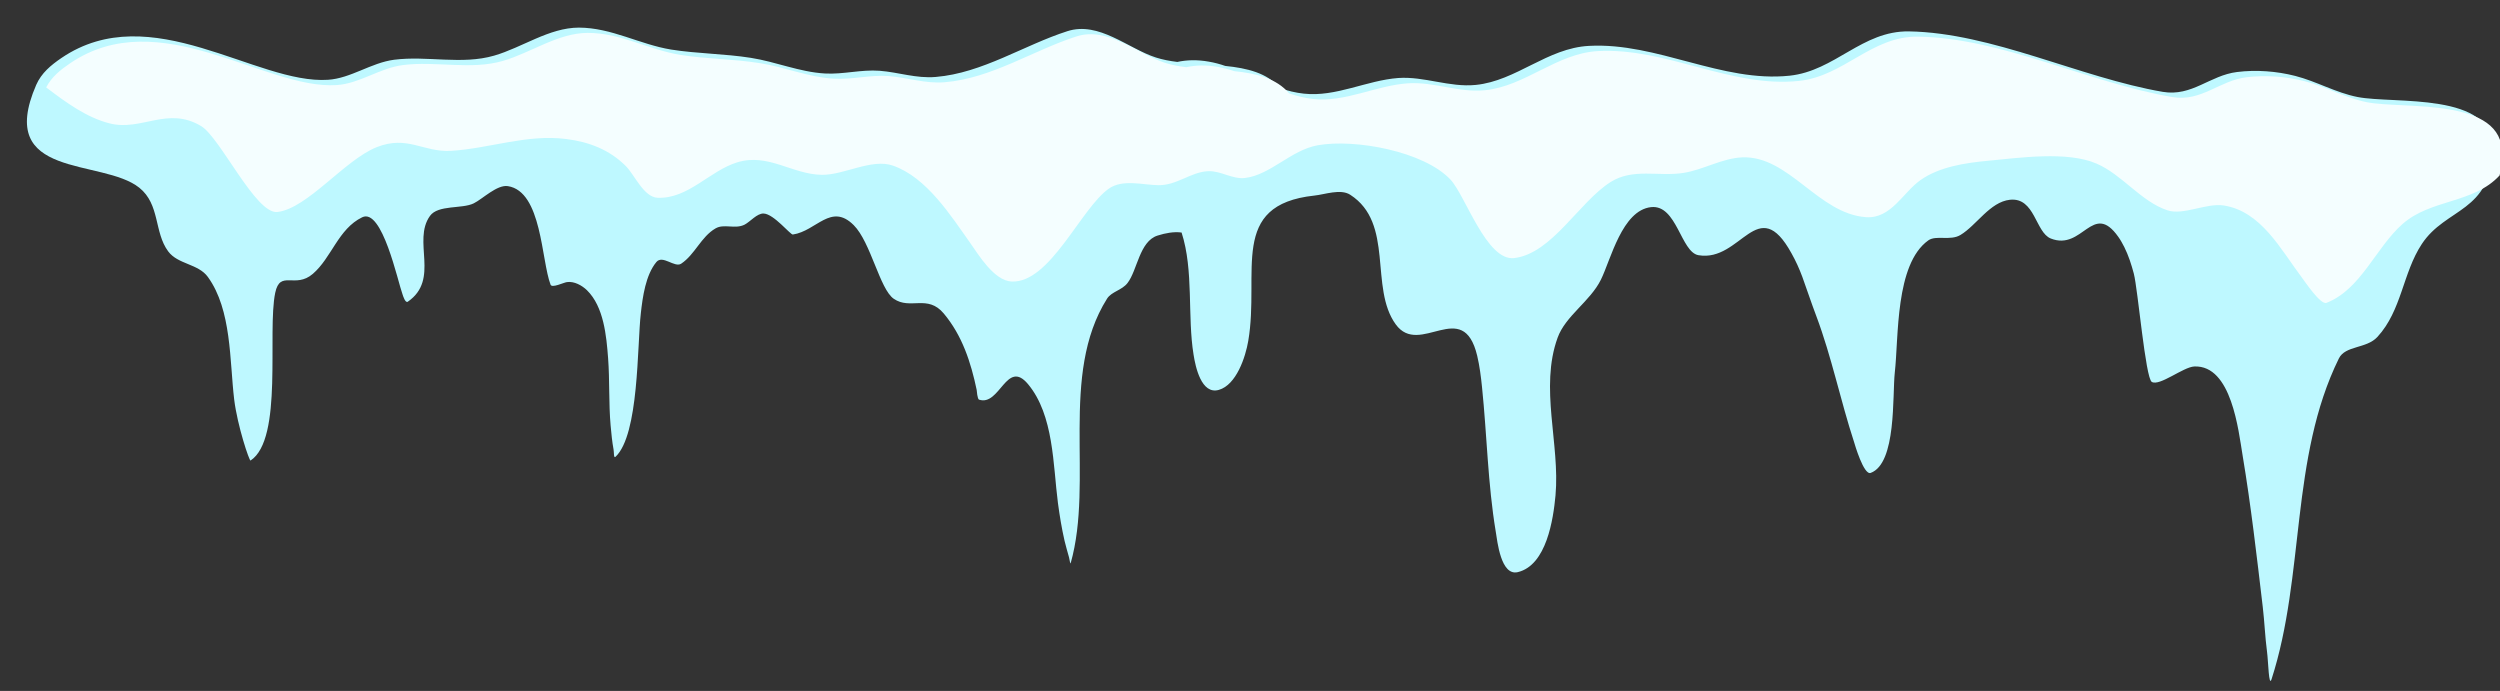
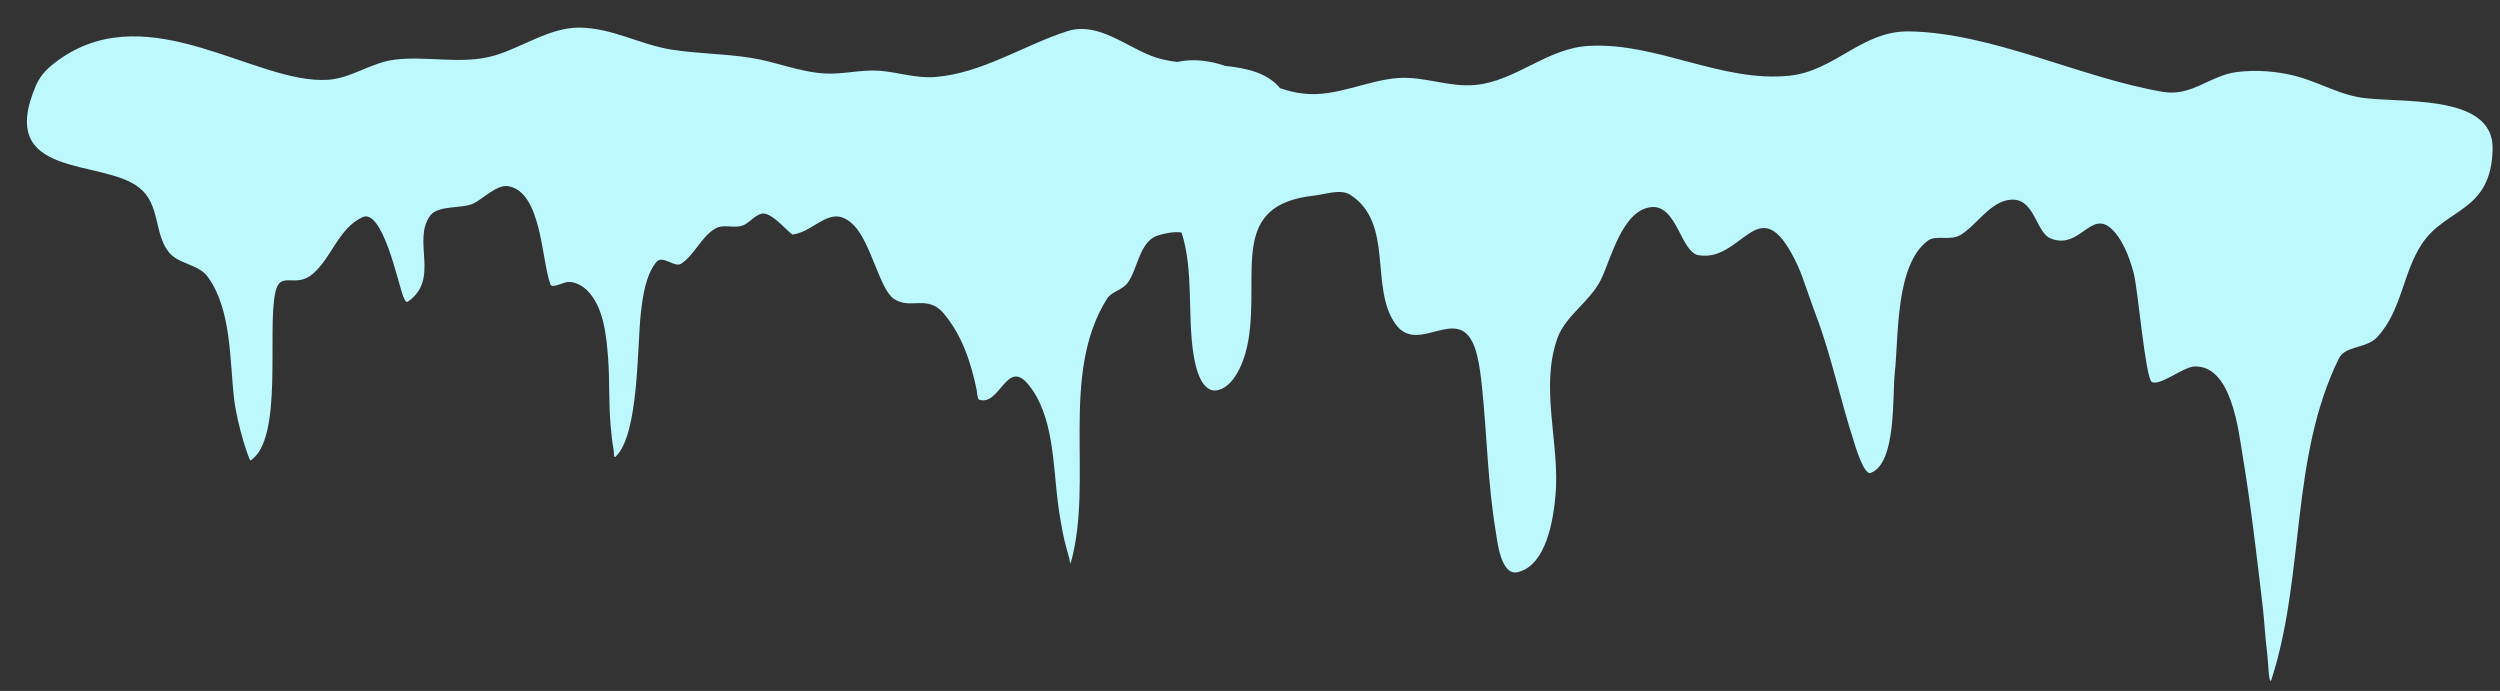
<svg xmlns="http://www.w3.org/2000/svg" clip-rule="evenodd" fill-rule="evenodd" height="134.4" preserveAspectRatio="xMidYMid meet" stroke-linejoin="round" stroke-miterlimit="2" version="1.0" viewBox="4.1 181.1 486.3 134.4" width="486.3" zoomAndPan="magnify">
  <rect x="4.1" y="181.1" width="486.3" height="134.4" fill="#333333" stroke="none" />
  <g>
    <g>
      <path d="M0 0H500V500H0z" fill="none" transform="translate(.2 .64)" />
      <g>
        <g>
          <g id="change1_1">
            <path d="M2418.17,1415.68C2419.06,1415.49 2420.03,1415.45 2421.16,1415.65C2421.7,1415.74 2422.22,1415.88 2422.74,1416.06C2424.82,1416.27 2426.76,1416.73 2427.96,1418.18C2428.7,1418.43 2429.45,1418.62 2430.23,1418.7C2433.28,1419.04 2436.22,1417.43 2439.22,1417.21C2441.72,1417.04 2444.08,1418.12 2446.6,1417.87C2450.48,1417.48 2453.4,1414.36 2457.39,1414.15C2463.89,1413.8 2470.03,1417.67 2476.5,1416.99C2480.83,1416.53 2483.4,1412.7 2487.87,1412.77C2495.81,1412.9 2504.17,1417.18 2512.05,1418.53C2514.83,1419 2516.53,1416.96 2519.12,1416.64C2520.95,1416.41 2522.89,1416.56 2524.66,1417.01C2526.69,1417.53 2528.53,1418.61 2530.6,1419.02C2534.11,1419.71 2543.59,1418.48 2543.47,1423.98C2543.33,1430.04 2539.02,1429.53 2536.72,1433.03C2534.9,1435.79 2534.82,1439.35 2532.49,1441.88C2531.45,1443.01 2529.43,1442.68 2528.82,1443.93C2524.16,1453.42 2525.61,1464.58 2522.41,1474.48C2522.14,1475.31 2522.1,1472.75 2521.98,1471.88C2521.79,1470.45 2521.74,1469.01 2521.57,1467.58C2521,1462.76 2520.45,1457.94 2519.65,1453.15C2519.26,1450.83 2518.61,1444.54 2515.05,1444.69C2513.99,1444.74 2511.74,1446.6 2511,1446.16C2510.4,1445.8 2509.68,1437.36 2509.29,1435.85C2509.06,1434.98 2508.78,1434.11 2508.38,1433.31C2508.2,1432.97 2508.03,1432.64 2507.81,1432.34C2505.37,1428.89 2504.43,1433.71 2501.38,1432.5C2499.91,1431.92 2499.88,1428.55 2497.48,1428.81C2495.58,1429.02 2494.31,1431.24 2492.78,1432.16C2491.81,1432.75 2490.46,1432.15 2489.71,1432.68C2486.54,1434.95 2486.9,1441.91 2486.52,1445.26C2486.28,1447.45 2486.7,1453.92 2484.22,1454.83C2483.56,1455.07 2482.69,1452.06 2482.64,1451.89C2481.34,1447.92 2480.51,1443.79 2479.04,1439.88C2478.57,1438.64 2478.16,1437.39 2477.71,1436.15C2477.42,1435.37 2477.09,1434.64 2476.68,1433.91C2473.46,1428.07 2471.89,1434.78 2467.82,1434.09C2466.14,1433.81 2465.76,1429.25 2463.31,1429.51C2460.54,1429.81 2459.47,1434.51 2458.52,1436.43C2457.5,1438.49 2455.15,1439.87 2454.4,1441.95C2452.67,1446.72 2454.64,1452.07 2454.2,1456.97C2453.99,1459.23 2453.35,1463.62 2450.61,1464.28C2448.99,1464.67 2448.66,1461.35 2448.5,1460.38C2447.75,1455.86 2447.67,1451.23 2447.2,1446.67C2447.1,1445.67 2446.97,1444.65 2446.74,1443.67C2445.39,1438.02 2441.27,1443.84 2438.98,1440.68C2436.44,1437.18 2438.87,1431.05 2434.64,1428.33C2433.72,1427.74 2432.22,1428.31 2431.23,1428.41C2423.03,1429.29 2426.05,1435.69 2424.93,1442.26C2424.67,1443.79 2423.8,1446.44 2422.13,1446.92C2420.46,1447.4 2419.9,1444.71 2419.72,1443.56C2419.12,1439.88 2419.75,1435.55 2418.58,1431.93C2417.85,1431.83 2417.05,1431.98 2416.29,1432.22C2414.56,1432.77 2414.37,1435.53 2413.43,1436.74C2412.9,1437.43 2411.9,1437.56 2411.48,1438.23C2406.91,1445.49 2410.23,1455.56 2408.02,1463.41C2407.97,1463.59 2407.91,1463.06 2407.86,1462.88C2407.74,1462.47 2407.52,1461.67 2407.43,1461.29C2407.16,1460.11 2406.96,1458.89 2406.8,1457.69C2406.33,1454.09 2406.42,1449.33 2403.95,1446.37C2401.91,1443.93 2401.27,1448.51 2399.29,1447.85C2399.12,1447.8 2399.07,1446.97 2399.06,1446.92C2398.51,1444.29 2397.68,1441.74 2395.93,1439.65C2394.38,1437.79 2392.74,1439.33 2391.16,1438.24C2389.83,1437.33 2388.97,1432.85 2387.35,1431.23C2385.18,1429.06 2383.8,1431.79 2381.55,1432.12C2381.32,1432.16 2379.74,1430.16 2378.77,1430.12C2378.14,1430.09 2377.48,1430.91 2376.95,1431.18C2376.04,1431.64 2374.99,1431.06 2374.18,1431.54C2372.81,1432.33 2372.22,1434.03 2370.91,1434.9C2370.29,1435.31 2369.14,1434.03 2368.55,1434.74C2367.52,1435.98 2367.24,1438.08 2367.07,1439.6C2366.71,1442.68 2366.91,1451.19 2364.65,1453.3C2364.47,1453.46 2364.52,1452.84 2364.47,1452.6C2364.33,1451.84 2364.26,1451.08 2364.19,1450.32C2364,1448.17 2364.11,1446.04 2363.95,1443.9C2363.79,1441.78 2363.54,1438.99 2361.93,1437.42C2361.45,1436.96 2360.72,1436.56 2360.04,1436.65C2359.74,1436.68 2358.6,1437.25 2358.47,1436.9C2357.58,1434.59 2357.65,1428.01 2354.4,1427.51C2353.37,1427.35 2351.99,1428.74 2351.15,1429.15C2350.05,1429.7 2347.75,1429.27 2346.98,1430.35C2345.27,1432.74 2347.96,1436.38 2344.87,1438.52C2344.63,1438.68 2344.41,1437.95 2344.37,1437.83C2343.92,1436.62 2342.43,1429.54 2340.52,1430.48C2338.24,1431.59 2337.62,1434.32 2335.82,1435.87C2334.13,1437.32 2332.71,1435.45 2332.24,1437.67C2331.46,1441.4 2333.03,1451.59 2329.89,1453.65C2329.78,1453.73 2328.64,1450.36 2328.33,1447.83C2327.89,1444.15 2328.1,1439.31 2325.83,1436.17C2324.91,1434.89 2322.97,1434.98 2322.04,1433.72C2320.69,1431.9 2321.28,1429.25 2319.29,1427.66C2315.74,1424.83 2305.55,1426.9 2309.47,1417.87C2309.97,1416.73 2310.87,1415.99 2311.88,1415.3C2320.41,1409.51 2330.44,1417.84 2337.27,1417.38C2339.45,1417.24 2341.36,1415.76 2343.57,1415.47C2346.7,1415.07 2350.02,1415.97 2353.09,1415.08C2355.74,1414.32 2358.34,1412.41 2361.17,1412.41C2364.29,1412.42 2366.95,1414.01 2369.95,1414.5C2372.47,1414.9 2375.03,1414.89 2377.55,1415.29C2379.93,1415.66 2382.17,1416.64 2384.6,1416.78C2386.33,1416.88 2388.06,1416.39 2389.8,1416.52C2391.62,1416.66 2393.3,1417.27 2395.16,1417.11C2399.62,1416.74 2403.55,1414.08 2407.7,1412.75C2410.7,1411.78 2413.49,1414.41 2416.14,1415.26C2416.76,1415.46 2417.45,1415.59 2418.17,1415.68Z" fill="#bef8ff" transform="matrix(2.042 0 0 2.042 -4704.798 -2697.67)" />
          </g>
          <g id="change2_1">
-             <path d="M2311.84,1393.5C2312.37,1392.47 2313.24,1391.77 2314.2,1391.12C2323.03,1385.13 2333.4,1393.75 2340.46,1393.27C2342.72,1393.12 2344.69,1391.59 2346.98,1391.3C2350.22,1390.88 2353.65,1391.81 2356.82,1390.89C2359.56,1390.1 2362.26,1388.13 2365.18,1388.13C2368.41,1388.13 2371.16,1389.78 2374.26,1390.29C2376.87,1390.71 2379.52,1390.69 2382.12,1391.11C2384.58,1391.49 2386.9,1392.5 2389.41,1392.64C2391.21,1392.75 2392.99,1392.25 2394.79,1392.38C2396.68,1392.53 2398.41,1393.15 2400.34,1392.99C2404.95,1392.61 2409.02,1389.86 2413.31,1388.48C2416.41,1387.48 2419.3,1390.19 2422.03,1391.08C2422.68,1391.29 2423.39,1391.42 2424.13,1391.51C2425.05,1391.31 2426.06,1391.27 2427.22,1391.48C2427.78,1391.58 2428.32,1391.72 2428.86,1391.9C2431.02,1392.12 2433.01,1392.6 2434.26,1394.09C2435.02,1394.35 2435.8,1394.55 2436.61,1394.64C2439.76,1394.99 2442.8,1393.32 2445.91,1393.1C2448.5,1392.91 2450.93,1394.04 2453.53,1393.78C2457.55,1393.38 2460.58,1390.14 2464.7,1389.92C2471.43,1389.57 2477.77,1393.57 2484.47,1392.86C2488.94,1392.39 2491.6,1388.43 2496.23,1388.5C2504.44,1388.63 2513.09,1393.07 2521.24,1394.45C2524.11,1394.94 2525.87,1392.83 2528.55,1392.5C2530.44,1392.27 2532.44,1392.42 2534.28,1392.89C2536.38,1393.42 2538.28,1394.54 2540.42,1394.96C2544.05,1395.67 2553.86,1394.41 2553.73,1400.09C2553.71,1400.89 2553.62,1401.57 2553.48,1402.17C2550.91,1404.96 2546.71,1404.48 2543.91,1406.96C2541.27,1409.3 2539.83,1413.39 2536.43,1414.72C2535.84,1414.95 2534.24,1412.53 2533.97,1412.18C2531.93,1409.47 2530,1405.71 2526.32,1405.13C2524.62,1404.86 2522.34,1406.12 2520.78,1405.61C2518.16,1404.75 2516.32,1402.09 2513.77,1401C2510.87,1399.75 2506.15,1400.44 2503.04,1400.73C2500.84,1400.94 2498.29,1401.32 2496.44,1402.63C2494.71,1403.85 2493.54,1406.46 2491.07,1406.28C2486.36,1405.94 2483.48,1400.2 2478.88,1400.39C2476.89,1400.48 2475.06,1401.61 2473.11,1401.92C2470.66,1402.31 2468.14,1401.42 2465.92,1402.82C2462.81,1404.79 2460.15,1409.86 2456.43,1410.31C2453.7,1410.64 2451.62,1404.12 2450.14,1402.57C2447.52,1399.79 2440.72,1398.54 2437.07,1399.2C2434.43,1399.68 2432.44,1402.11 2429.92,1402.42C2428.68,1402.57 2427.55,1401.71 2426.31,1401.75C2424.59,1401.81 2423.21,1403.16 2421.38,1403.13C2419.84,1403.11 2417.88,1402.51 2416.5,1403.47C2413.74,1405.41 2410.71,1412.8 2406.92,1412.62C2405.19,1412.53 2403.67,1409.98 2402.89,1408.88C2400.95,1406.15 2398.57,1402.36 2395.23,1401.2C2393.16,1400.48 2390.42,1402.13 2388.26,1402.11C2385.32,1402.08 2382.96,1399.94 2379.9,1400.88C2377.17,1401.72 2375.08,1404.49 2372.06,1404.37C2370.7,1404.31 2369.8,1402.13 2368.95,1401.27C2367.33,1399.63 2365.29,1398.86 2363.04,1398.58C2359.17,1398.09 2355.49,1399.52 2351.7,1399.75C2348.97,1399.9 2347.43,1398.18 2344.38,1399.39C2341.22,1400.66 2337.59,1405.41 2334.62,1405.77C2332.49,1406.03 2328.98,1398.43 2327.1,1397.31C2323.8,1395.33 2321.24,1397.83 2318.11,1397.05C2315.84,1396.48 2313.78,1394.98 2311.84,1393.5Z" fill="#f4feff" transform="translate(-4552.8 -2554.06) scale(1.975)" />
-           </g>
+             </g>
        </g>
      </g>
    </g>
  </g>
</svg>